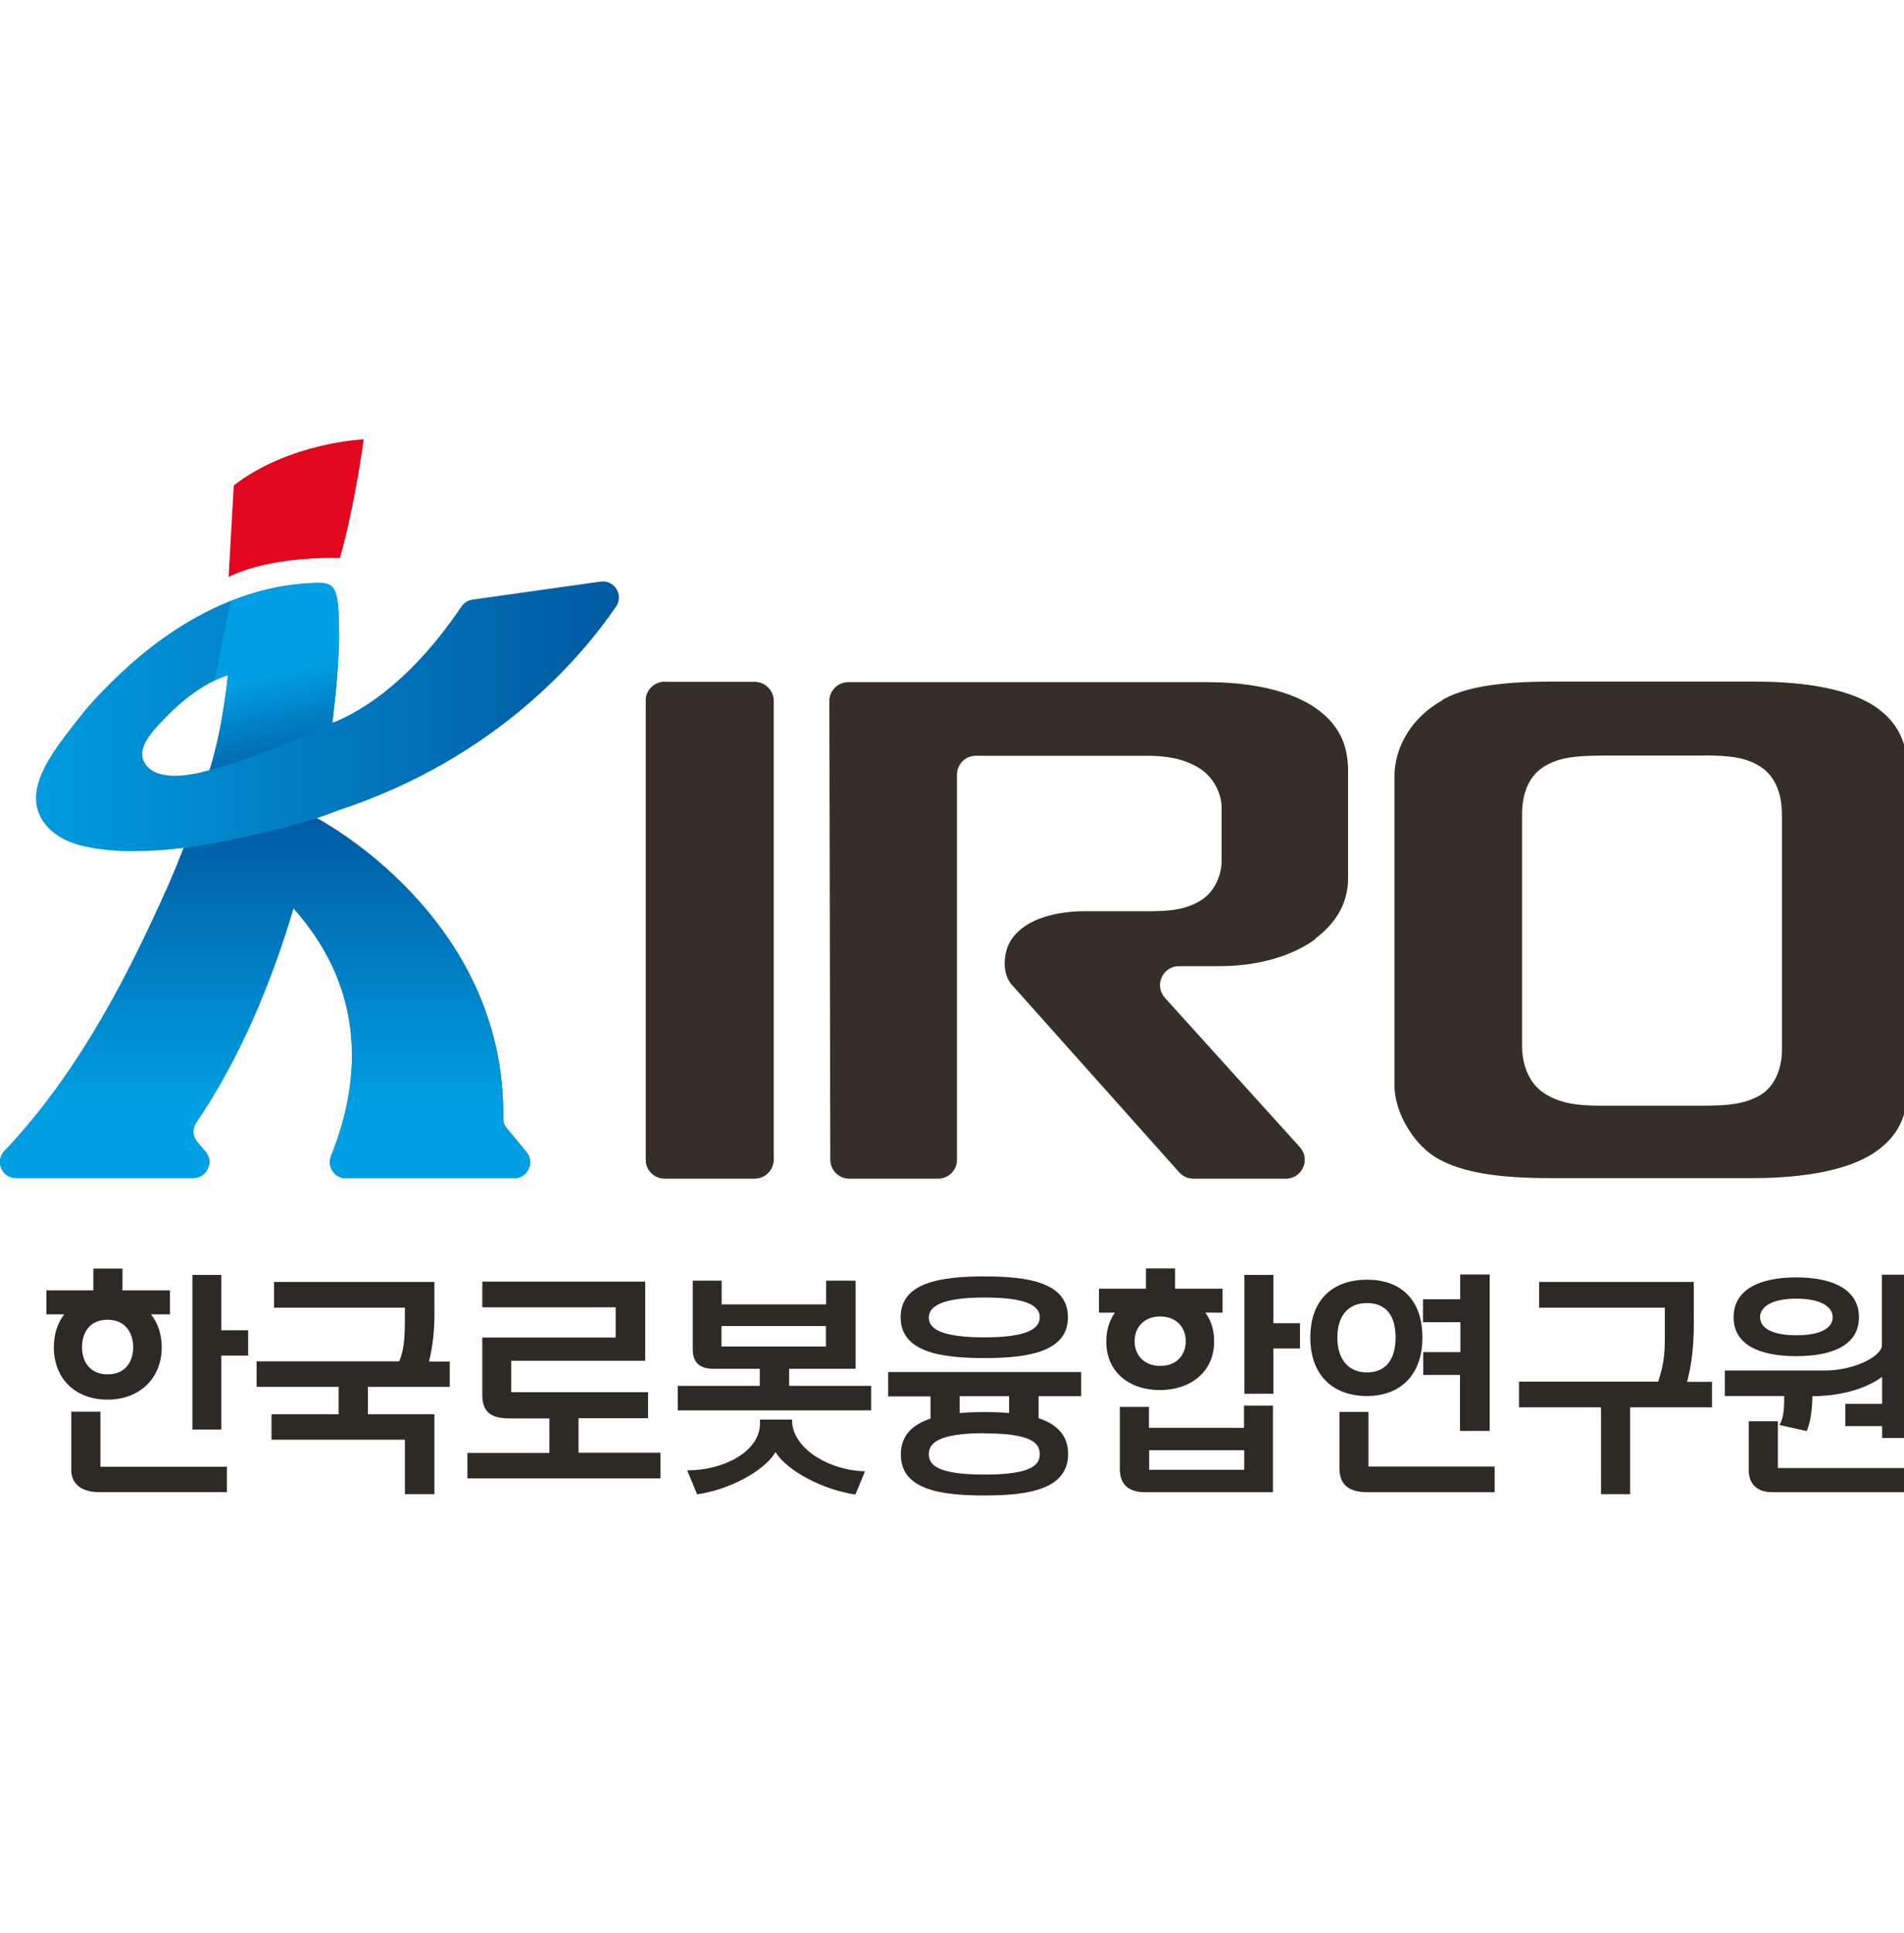
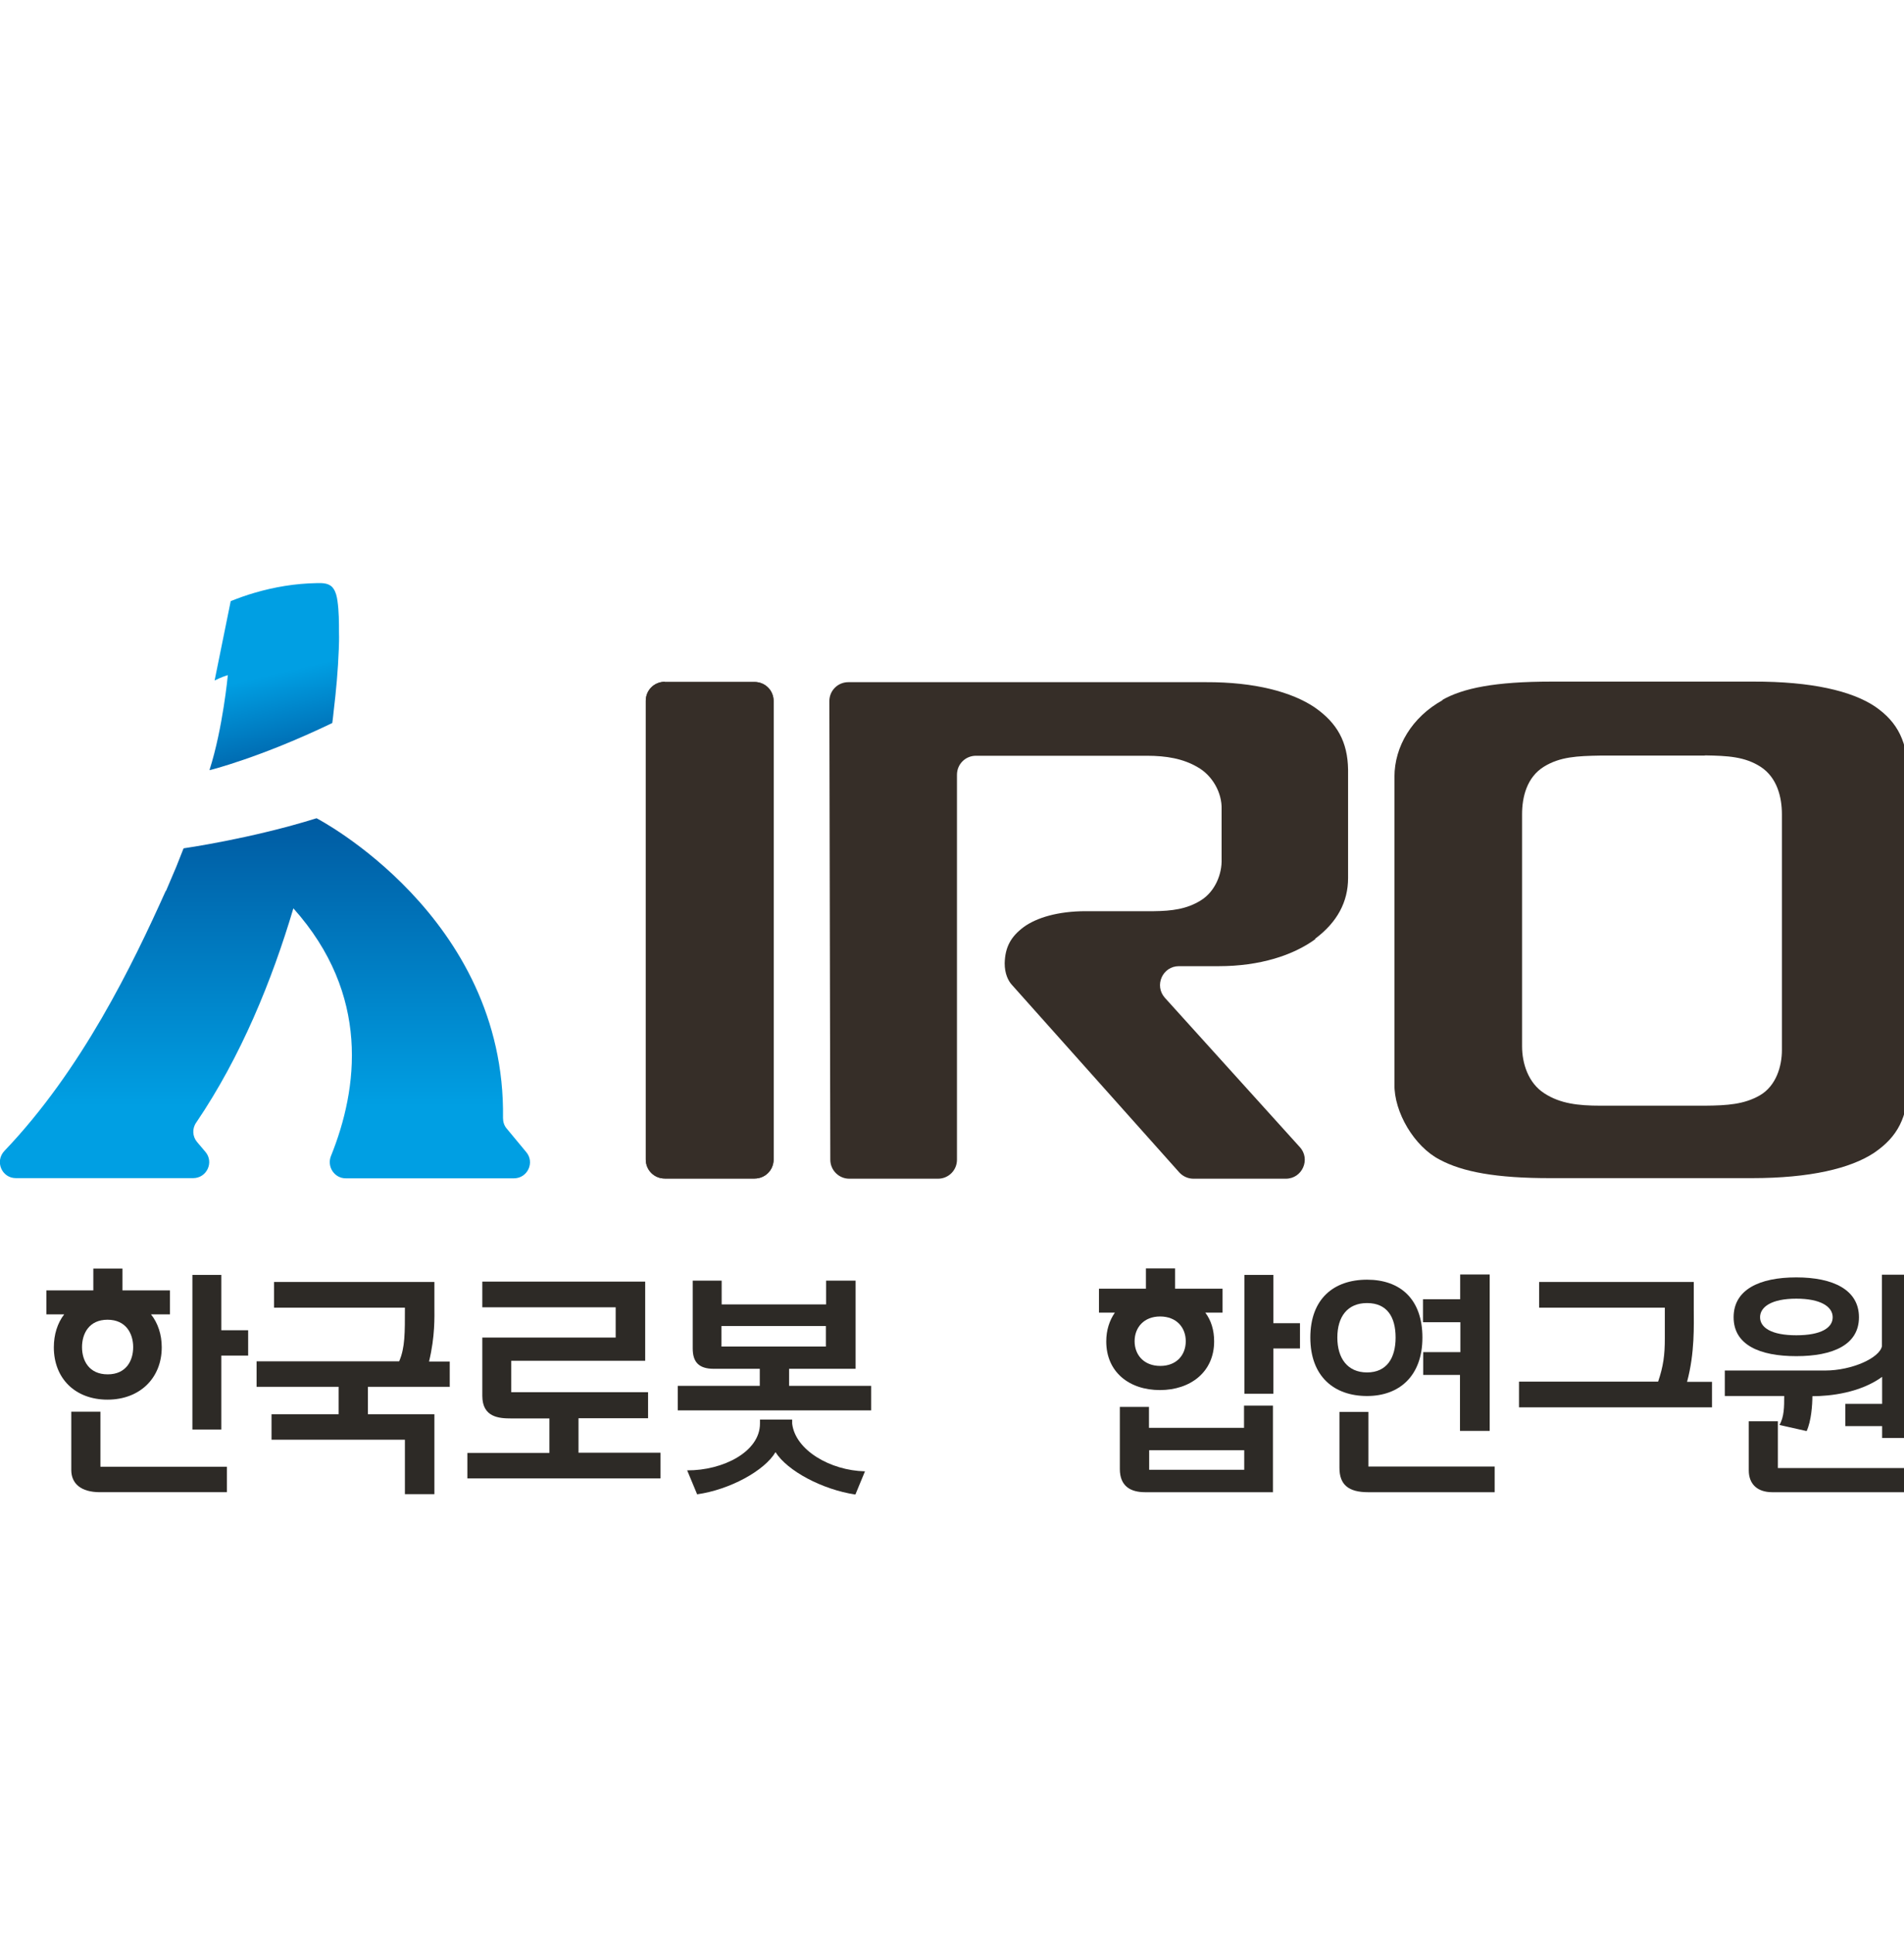
<svg xmlns="http://www.w3.org/2000/svg" width="130" height="132" viewBox="0 0 130 132" fill="none">
  <g clip-path="url(#clip0_627_1431)">
    <g clip-path="url(#clip1_627_1431)">
      <path d="M3.166 89.739V88.103H6.372V86.612H8.36V88.103H11.605V89.739H10.31C10.781 90.328 11.043 91.113 11.043 91.989C11.043 94.082 9.551 95.561 7.34 95.561C5.129 95.561 3.676 94.109 3.676 91.989C3.676 91.113 3.925 90.328 4.383 89.739H3.166ZM15.504 101.88H6.83C5.508 101.88 4.867 101.279 4.867 100.363V96.385H6.856V100.14H15.491V101.88H15.504ZM7.34 90.105C6.084 90.105 5.6 91.047 5.6 91.976C5.6 92.905 6.084 93.834 7.353 93.834C8.622 93.834 9.093 92.892 9.093 91.976C9.093 91.06 8.609 90.105 7.34 90.105ZM16.943 92.552H15.111V97.602H13.136V87.044H15.111V90.825H16.943V92.552Z" fill="#2D2A26" />
      <path d="M30.72 94.685H25.12V96.556H29.66V102.012H27.646V98.296H18.539V96.556H23.119V94.685H17.519V92.945H27.253C27.659 92.016 27.646 91.009 27.646 89.281H18.709V87.528H29.66V89.19C29.66 89.923 29.713 91.218 29.294 92.958H30.707V94.698L30.72 94.685Z" fill="#2D2A26" />
      <path d="M45.086 100.939H31.911V99.199H37.511V96.844H34.894C34.069 96.844 32.931 96.765 32.931 95.3V91.322H42.037V89.255H32.931V87.502H44.052V92.906H34.907V95.051H44.248V96.831H39.499V99.186H45.099V100.926L45.086 100.939Z" fill="#2D2A26" />
      <path d="M59.452 96.294H46.276V94.619H51.876V93.455H48.736C47.703 93.455 47.297 92.984 47.297 92.068V87.436H49.273V89.059H56.403V87.436H58.418V93.455H53.878V94.619H59.478V96.294H59.452ZM58.392 102.038C56.142 101.698 53.76 100.429 52.949 99.146C52.203 100.415 49.822 101.711 47.598 102.025L46.918 100.389C49.364 100.402 51.889 99.12 51.889 97.197V96.922H54.087V97.197C54.297 99.002 56.678 100.402 59.059 100.455L58.405 102.038H58.392ZM56.39 91.937V90.537H49.26V91.937H56.39Z" fill="#2D2A26" />
-       <path d="M73.818 95.326H70.913V96.83C72.13 97.236 72.928 97.969 72.928 99.264C72.928 101.658 70.298 102.103 67.237 102.103C64.175 102.103 61.506 101.697 61.506 99.303C61.506 98.008 62.304 97.262 63.534 96.856V95.339H60.642V93.677H73.818V95.339V95.326ZM67.223 92.722C64.267 92.722 61.493 92.329 61.493 89.935C61.493 87.541 64.267 87.148 67.223 87.148C70.18 87.148 72.915 87.554 72.915 89.935C72.915 92.317 70.154 92.722 67.223 92.722ZM67.223 88.588C64.254 88.588 63.416 89.216 63.416 89.961C63.416 90.707 64.24 91.309 67.223 91.309C70.207 91.309 70.992 90.681 70.992 89.935C70.992 89.189 70.193 88.588 67.223 88.588ZM67.223 97.851C64.044 97.851 63.416 98.544 63.416 99.29C63.416 100.036 64.044 100.677 67.223 100.677C70.403 100.677 70.992 100.036 70.992 99.277C70.992 98.518 70.403 97.864 67.223 97.864V97.851ZM68.898 95.326H65.523V96.477C66.059 96.425 66.635 96.412 67.223 96.412C67.812 96.412 68.375 96.425 68.898 96.477V95.326Z" fill="#2D2A26" />
      <path d="M75.034 89.621V87.986H78.24V86.599H80.229V87.986H83.473V89.621H82.296C82.688 90.145 82.898 90.799 82.898 91.584C82.898 93.677 81.275 94.907 79.195 94.907C77.115 94.907 75.532 93.69 75.532 91.584C75.532 90.812 75.754 90.145 76.12 89.621H75.021H75.034ZM86.927 101.881H78.188C77.18 101.881 76.46 101.462 76.46 100.298V96.059H78.449V97.485H84.939V95.967H86.914V101.894L86.927 101.881ZM79.208 89.883C78.109 89.883 77.468 90.629 77.468 91.571C77.468 92.513 78.109 93.259 79.221 93.259C80.333 93.259 80.961 92.513 80.961 91.571C80.961 90.629 80.32 89.883 79.208 89.883ZM84.952 100.35V99.016H78.462V100.35H84.952ZM88.759 92.068H86.941V95.156H84.965V87.044H86.941V90.341H88.759V92.068Z" fill="#2D2A26" />
      <path d="M93.338 95.313C91.088 95.313 89.466 93.978 89.466 91.322C89.466 88.666 91.075 87.371 93.338 87.371C95.602 87.371 97.119 88.692 97.119 91.322C97.119 93.952 95.536 95.313 93.338 95.313ZM93.338 88.967C91.991 88.967 91.31 89.909 91.31 91.322C91.31 92.735 92.004 93.703 93.338 93.703C94.673 93.703 95.288 92.735 95.288 91.322C95.288 89.909 94.699 88.967 93.338 88.967ZM102.052 101.881H93.417C92.069 101.881 91.454 101.37 91.454 100.219V96.398H93.43V100.127H102.052V101.867V101.881ZM101.699 97.694H99.684V93.873H97.172V92.316H99.71V90.275H97.159V88.705H99.697V87.018H101.712V97.694H101.699Z" fill="#2D2A26" />
-       <path d="M116.902 96.085H111.302V102.012H109.313V96.085H103.714V94.332H113.212C113.566 93.285 113.67 92.539 113.67 91.375V89.281H105.087V87.528H115.646V89.36C115.646 90.472 115.724 92.356 115.188 94.345H116.889V96.098L116.902 96.085Z" fill="#2D2A26" />
+       <path d="M116.902 96.085H111.302V102.012V96.085H103.714V94.332H113.212C113.566 93.285 113.67 92.539 113.67 91.375V89.281H105.087V87.528H115.646V89.36C115.646 90.472 115.724 92.356 115.188 94.345H116.889V96.098L116.902 96.085Z" fill="#2D2A26" />
      <path d="M130.378 98.178H128.507V97.367H125.995V95.85H128.507V94.005C127.015 95.091 124.974 95.326 123.745 95.326C123.745 95.928 123.666 97.027 123.352 97.707L121.494 97.289C121.821 96.752 121.821 96.033 121.821 95.313H117.765V93.573H124.608C126.453 93.573 128.337 92.71 128.494 91.911V87.031H130.391V98.178H130.378ZM122.645 92.592C120.133 92.592 118.367 91.82 118.367 89.936C118.367 88.052 120.12 87.214 122.645 87.214C125.171 87.214 126.924 88.065 126.924 89.936C126.924 91.807 125.171 92.592 122.645 92.592ZM130.587 101.881H121.01C119.95 101.881 119.401 101.292 119.401 100.39V97.04H121.389V100.233H130.587V101.868V101.881ZM122.645 88.667C120.958 88.667 120.173 89.229 120.173 89.936C120.173 90.642 120.945 91.166 122.645 91.166C124.346 91.166 125.131 90.655 125.131 89.936C125.131 89.216 124.32 88.667 122.645 88.667Z" fill="#2D2A26" />
-       <path d="M21.614 55.867C22.111 55.697 22.608 55.526 23.092 55.33C33.873 51.785 39.722 44.85 42.064 41.409C42.6 40.624 41.946 39.578 41.004 39.708L32.264 40.938C31.95 40.977 31.688 41.161 31.505 41.409C29.686 44.118 26.847 47.467 23.197 49.142C23.027 49.22 22.857 49.286 22.687 49.351C22.726 49.076 22.752 48.828 22.778 48.579C22.948 47.166 23.079 45.74 23.132 44.314C23.145 43.947 23.158 43.568 23.145 43.202C23.145 42.469 23.145 41.736 23.04 41.004C23.001 40.729 22.935 40.428 22.778 40.193C22.517 39.787 22.046 39.787 21.601 39.8C20.162 39.826 18.735 40.062 17.362 40.467C16.04 40.86 14.771 41.396 13.568 42.05C12.416 42.678 11.317 43.411 10.284 44.209C9.328 44.955 8.426 45.766 7.562 46.617C6.829 47.349 6.11 48.095 5.482 48.906C5.338 49.089 5.194 49.273 5.05 49.456C3.559 51.392 1.295 54.179 3.166 56.364C3.82 57.136 4.815 57.594 5.901 57.816C7.955 58.248 10.31 58.156 12.534 57.895C12.377 58.3 12.207 58.732 12.037 59.151L11.33 60.812C9.067 65.849 5.6 73.032 0.314 78.567C-0.353 79.273 0.131 80.425 1.099 80.425H13.201C14.13 80.425 14.64 79.339 14.039 78.632L13.463 77.952C13.149 77.572 13.123 77.036 13.411 76.63C16.472 72.117 18.578 66.935 20.044 62.003C25.317 67.904 24.466 74.314 22.608 78.92C22.32 79.64 22.844 80.438 23.616 80.438H35.103C36.032 80.438 36.542 79.352 35.94 78.645L34.606 77.036C34.436 76.84 34.357 76.578 34.357 76.316C34.554 62.539 21.627 55.854 21.627 55.854L21.614 55.867ZM14.313 52.53C14.313 52.53 14.313 52.556 14.313 52.57C14.313 52.57 10.768 53.747 9.852 52.046C9.368 51.144 10.244 50.11 10.898 49.416C11.278 49.024 11.618 48.671 11.971 48.344C12.652 47.716 13.28 47.258 13.803 46.931C13.829 46.904 13.868 46.891 13.895 46.878C14.797 46.329 15.412 46.146 15.543 46.106C15.556 46.106 15.569 46.106 15.569 46.106C15.569 46.106 15.229 49.73 14.326 52.556L14.313 52.53Z" fill="url(#paint0_linear_627_1431)" />
      <path style="mix-blend-mode:multiply" d="M15.53 46.093H15.556C15.556 46.093 15.216 49.718 14.313 52.544C14.313 52.544 14.313 52.57 14.313 52.583C14.313 52.583 17.741 51.745 22.687 49.364C22.726 49.09 22.752 48.841 22.778 48.592C22.948 47.179 23.079 45.753 23.132 44.327C23.145 43.961 23.158 43.581 23.145 43.215C23.145 42.482 23.145 41.75 23.04 41.017C23.001 40.742 22.935 40.441 22.778 40.206C22.517 39.8 22.046 39.8 21.601 39.813C20.162 39.839 18.735 40.075 17.362 40.48C16.812 40.638 16.276 40.834 15.752 41.043L14.653 46.46C15.124 46.224 15.438 46.133 15.53 46.106V46.093Z" fill="url(#paint1_linear_627_1431)" />
      <path style="mix-blend-mode:multiply" d="M11.317 60.825C9.054 65.862 5.587 73.045 0.301 78.579C-0.366 79.286 0.118 80.437 1.086 80.437H13.188C14.117 80.437 14.627 79.351 14.026 78.645L13.45 77.964C13.136 77.585 13.11 77.049 13.398 76.643C16.459 72.129 18.566 66.948 20.031 62.016C25.304 67.916 24.453 74.327 22.595 78.933C22.308 79.652 22.831 80.45 23.603 80.45H35.09C36.019 80.45 36.529 79.364 35.928 78.658L34.593 77.049C34.423 76.852 34.344 76.591 34.344 76.329C34.541 62.552 21.614 55.866 21.614 55.866C17.14 57.266 12.534 57.92 12.534 57.92C12.377 58.326 12.207 58.758 12.037 59.176L11.33 60.838L11.317 60.825Z" fill="url(#paint2_linear_627_1431)" />
-       <path d="M23.21 38.099C24.244 34.462 24.833 30 24.833 30C24.833 30 19.808 30.183 15.962 33.14L15.609 39.394C15.609 39.394 18.055 37.994 23.21 38.099Z" fill="#E2061F" />
      <path d="M45.387 46.564H51.523C52.243 46.564 52.818 47.139 52.818 47.859V79.168C52.818 79.888 52.243 80.463 51.523 80.463H45.387C44.667 80.463 44.092 79.888 44.092 79.168V47.846C44.092 47.127 44.667 46.551 45.387 46.551V46.564Z" fill="#362E28" />
      <path d="M45.387 46.564H51.523C52.243 46.564 52.818 47.139 52.818 47.859V79.168C52.818 79.888 52.243 80.463 51.523 80.463H45.387C44.667 80.463 44.092 79.888 44.092 79.168V47.846C44.092 47.127 44.667 46.551 45.387 46.551V46.564Z" fill="#362E28" />
      <path d="M98.493 47.806C96.413 48.958 95.209 50.96 95.209 53.04V74.013C95.17 75.936 96.57 78.291 98.31 79.181C99.828 79.992 102.091 80.45 105.951 80.437H119.623C123.561 80.437 126.335 79.783 127.957 78.71C129.553 77.624 130.26 76.302 130.299 74V53.027C130.26 50.646 129.58 49.311 128.023 48.238C126.44 47.178 123.692 46.524 119.701 46.537H105.938C102.065 46.537 99.893 46.982 98.467 47.793L98.493 47.806ZM116.404 51.575C117.948 51.601 119.113 51.653 120.199 52.346C121.337 53.079 121.664 54.427 121.664 55.591V71.71C121.664 72.77 121.285 74.131 120.159 74.785C119.087 75.4 117.948 75.478 116.404 75.491H109.274C107.743 75.491 106.526 75.347 105.453 74.654C104.341 73.947 103.923 72.6 103.923 71.435V55.591C103.923 54.414 104.25 53.066 105.414 52.346C106.513 51.666 107.691 51.614 109.274 51.588H116.404V51.575Z" fill="#362E28" />
      <path d="M89.792 64.095C91.297 62.97 92.043 61.583 92.043 59.948V52.556C92.017 50.645 91.297 49.363 89.753 48.29C88.196 47.244 85.671 46.563 82.348 46.576H57.921C57.201 46.576 56.626 47.152 56.626 47.872L56.691 79.181C56.691 79.887 57.267 80.476 57.986 80.476H64.044C64.763 80.476 65.339 79.9 65.339 79.181V52.896C65.339 52.176 65.915 51.6 66.634 51.6H78.305C79.639 51.6 80.778 51.797 81.759 52.372C82.753 52.922 83.447 54.099 83.408 55.264V58.639C83.447 59.673 82.963 60.877 81.981 61.479C81.04 62.067 80.006 62.198 78.789 62.211H74.144C72.234 62.211 70.769 62.656 69.892 63.297C69.016 63.951 68.623 64.671 68.597 65.77C68.597 66.45 68.819 66.961 69.12 67.275L80.516 80.044C80.765 80.319 81.118 80.476 81.484 80.476H87.791C88.916 80.476 89.505 79.141 88.746 78.317L79.535 68.125C78.789 67.288 79.378 65.966 80.49 65.966H83.211C86.024 65.966 88.301 65.221 89.805 64.121L89.792 64.095Z" fill="#362E28" />
    </g>
  </g>
  <defs>
    <linearGradient id="paint0_linear_627_1431" x1="-0" y1="60.066" x2="42.26" y2="60.066" gradientUnits="userSpaceOnUse">
      <stop stop-color="#009FE3" />
      <stop offset="1" stop-color="#0059A0" />
    </linearGradient>
    <linearGradient id="paint1_linear_627_1431" x1="18.513" y1="46.041" x2="20.136" y2="53.158" gradientUnits="userSpaceOnUse">
      <stop stop-color="#009FE3" />
      <stop offset="1" stop-color="#0059A0" />
    </linearGradient>
    <linearGradient id="paint2_linear_627_1431" x1="18.095" y1="75.544" x2="18.095" y2="55.408" gradientUnits="userSpaceOnUse">
      <stop stop-color="#009FE3" />
      <stop offset="1" stop-color="#0059A0" />
    </linearGradient>
    <clipPath id="clip0_627_1431">
      <rect width="130" height="132" fill="white" />
    </clipPath>
    <clipPath id="clip1_627_1431">
      <rect width="130.587" height="72.104" fill="white" transform="translate(0 30)" />
    </clipPath>
  </defs>
</svg>